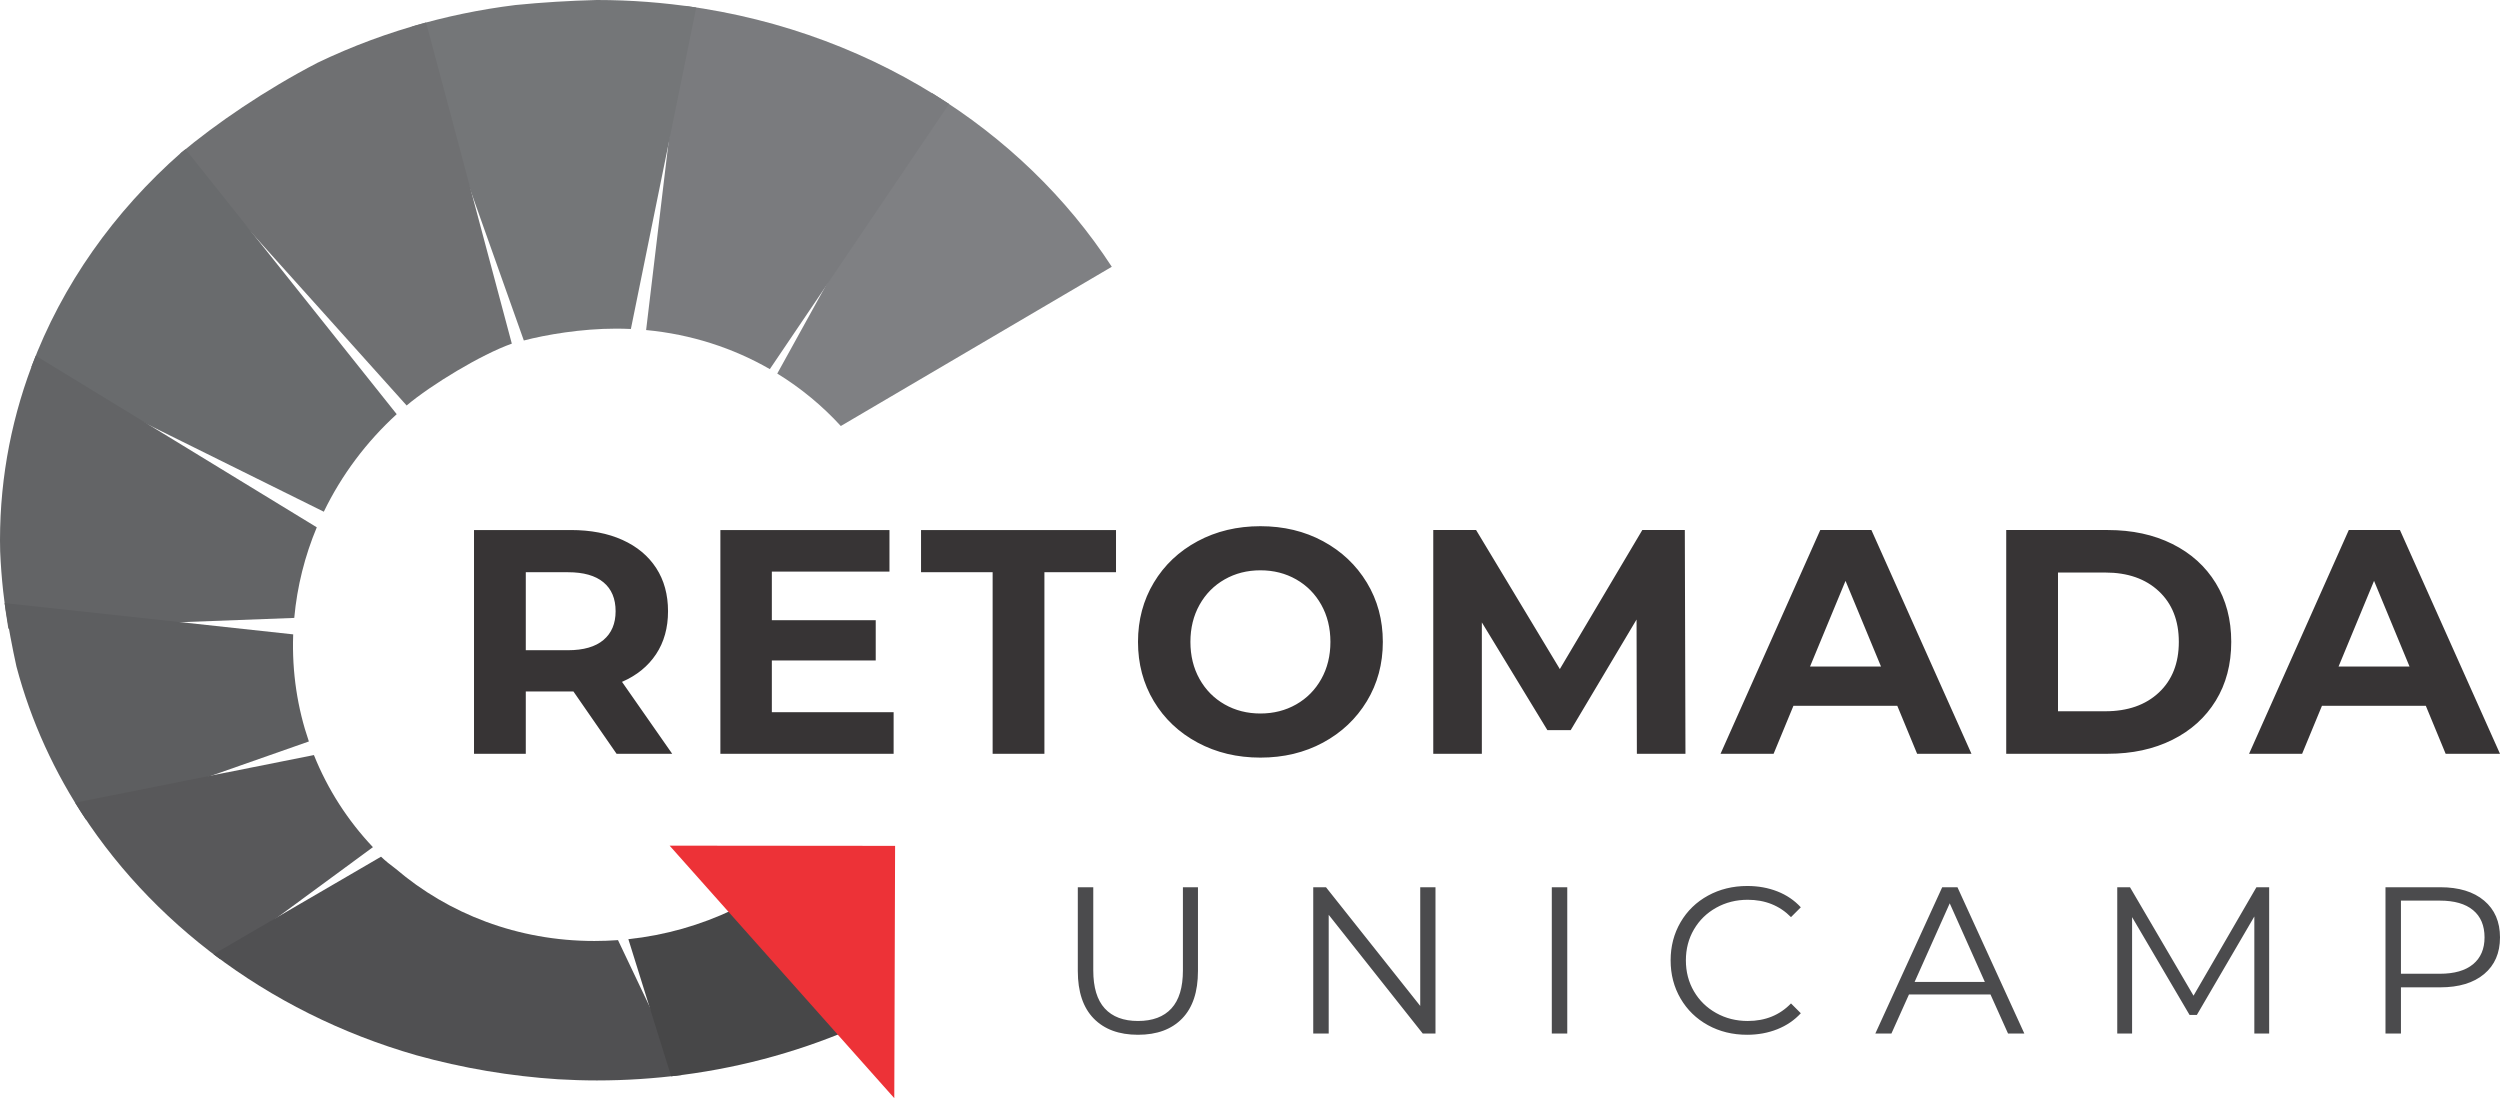
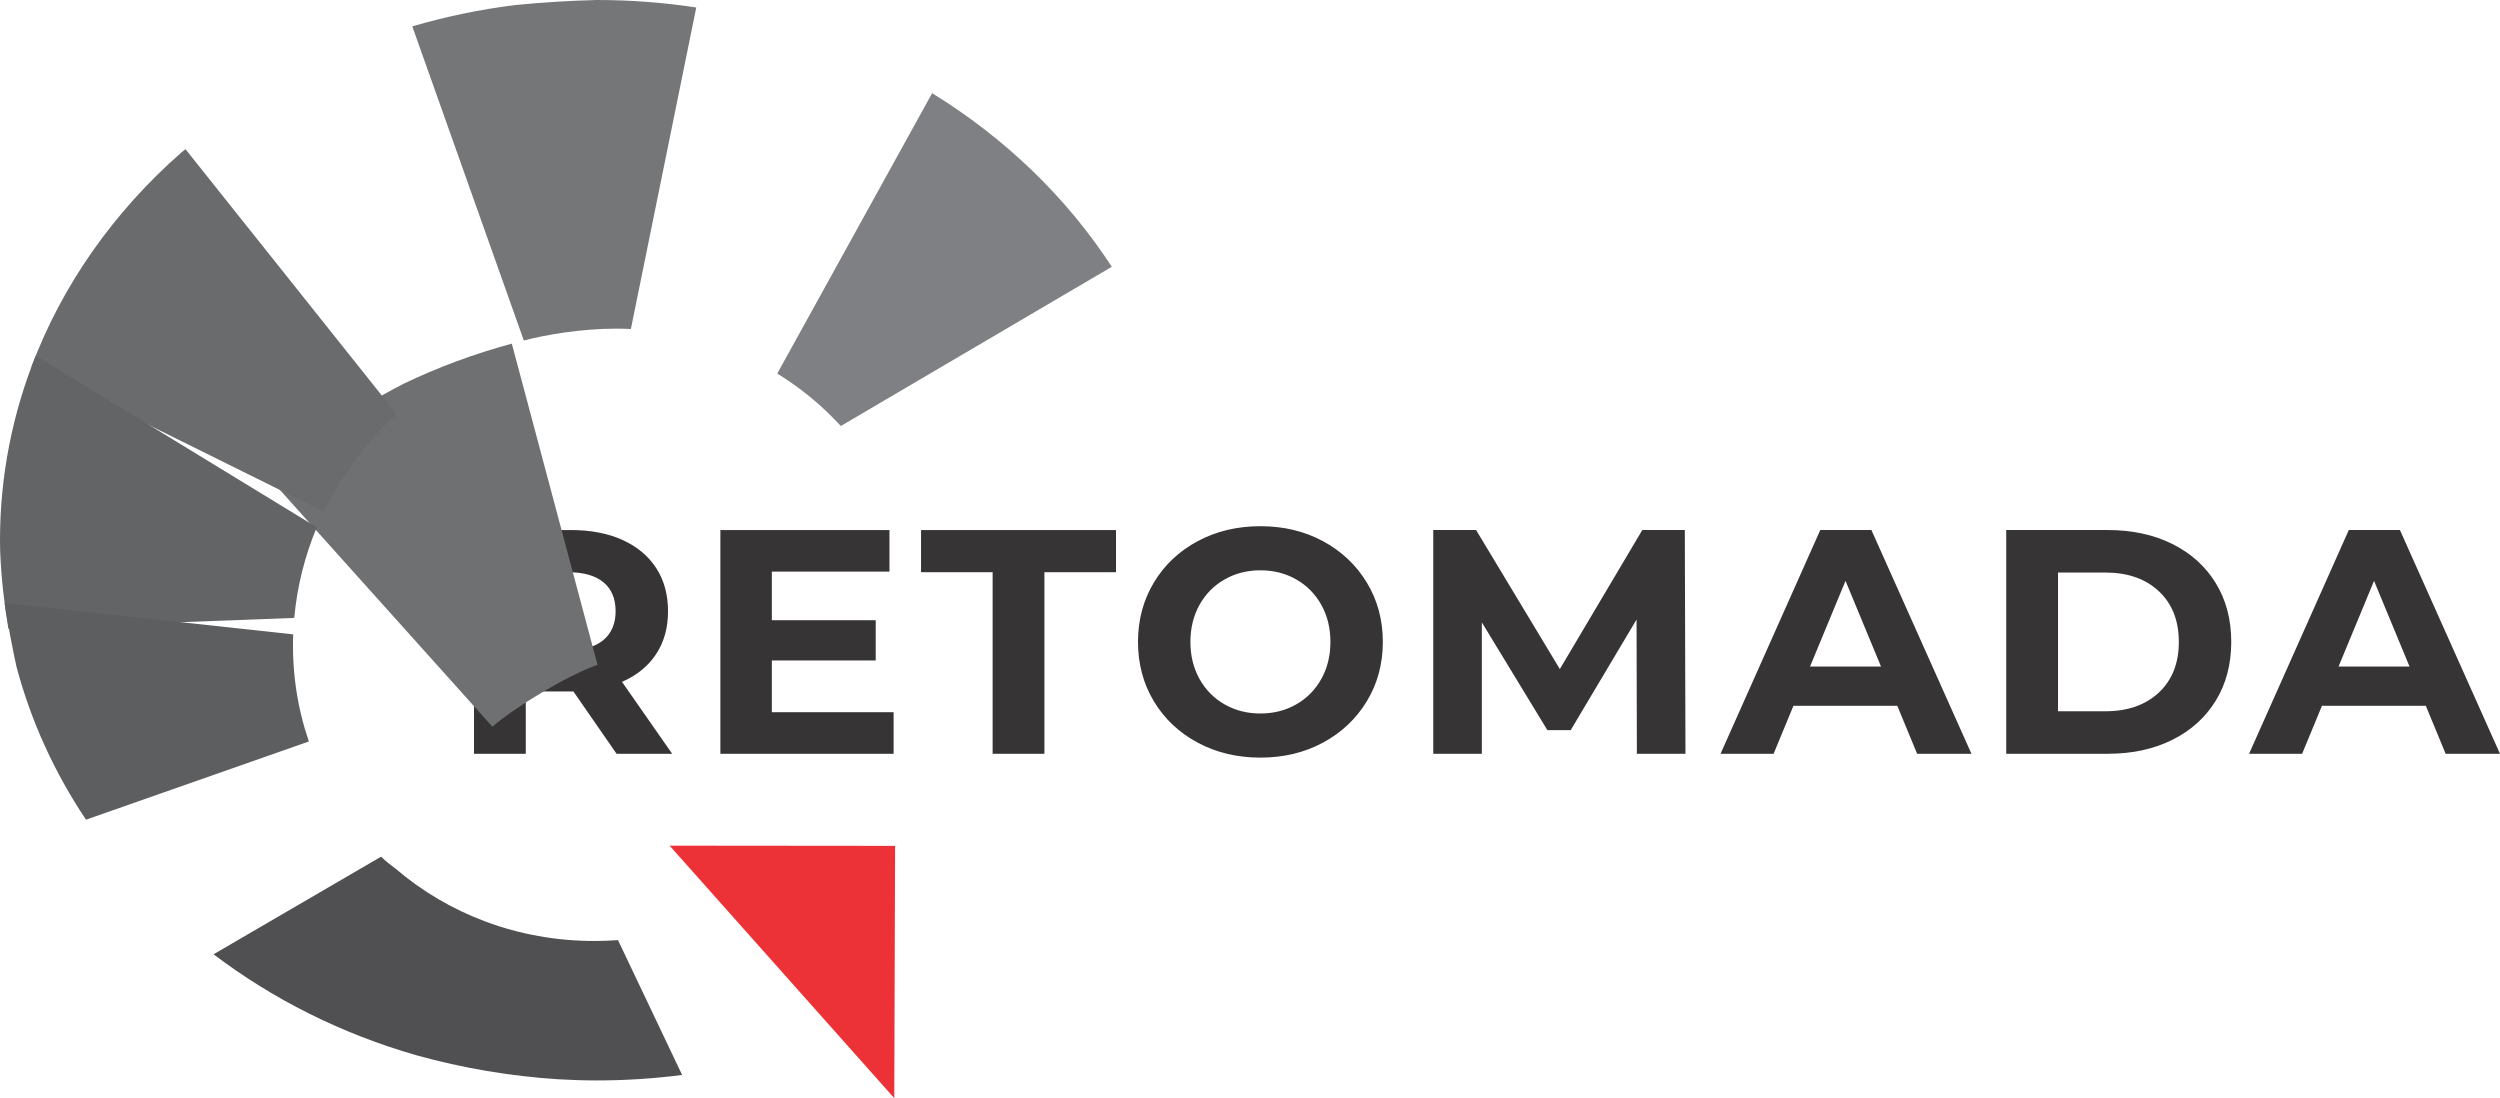
<svg xmlns="http://www.w3.org/2000/svg" xml:space="preserve" width="208.949mm" height="91.784mm" version="1.1" style="shape-rendering:geometricPrecision; text-rendering:geometricPrecision; image-rendering:optimizeQuality; fill-rule:evenodd; clip-rule:evenodd" viewBox="0 0 20894.82 9178.4">
  <defs>
    <style type="text/css">
   
    .fil11 {fill:#474748}
    .fil10 {fill:#505052}
    .fil9 {fill:#58585A}
    .fil8 {fill:#5D5E60}
    .fil7 {fill:#636466}
    .fil6 {fill:#696B6D}
    .fil5 {fill:#6F7072}
    .fil4 {fill:#747678}
    .fil3 {fill:#7A7B7E}
    .fil2 {fill:#7F8083}
    .fil12 {fill:#ED3237}
    .fil1 {fill:#373435;fill-rule:nonzero}
    .fil0 {fill:#4B4B4D;fill-rule:nonzero}
   
  </style>
  </defs>
  <g id="Camada_x0020_1">
    <g id="_2029591020352">
-       <path class="fil0" d="M9511.26 8648.58c-158.36,0 -281.78,-45.42 -370.28,-136.24 -88.49,-90.82 -132.74,-222.98 -132.74,-396.47l0 -700.37 129.25 0 0 695.13c0,142.06 32.02,248.01 96.06,317.88 64.04,69.86 156.61,104.79 277.71,104.79 122.25,0 215.4,-34.93 279.45,-104.79 64.04,-69.87 96.05,-175.82 96.05,-317.88l0 -695.13 125.76 0 0 700.37c0,173.49 -43.96,305.65 -131.87,396.47 -87.91,90.82 -211.04,136.24 -369.39,136.24zm2486.43 -1233.08l0 1222.59 -106.54 0 -785.95 -992.05 0 992.05 -129.24 0 0 -1222.59 106.53 0 787.71 992.05 0 -992.05 127.49 0zm972.17 0l129.25 0 0 1222.59 -129.25 0 0 -1222.59zm1632.37 1233.08c-121.1,0 -230.26,-26.79 -327.48,-80.34 -97.23,-53.57 -173.49,-127.8 -228.8,-222.7 -55.3,-94.89 -82.96,-201.14 -82.96,-318.74 0,-117.61 27.66,-223.85 82.96,-318.75 55.31,-94.9 131.87,-169.13 229.68,-222.69 97.8,-53.56 207.25,-80.34 328.34,-80.34 90.83,0 174.66,15.13 251.51,45.41 76.85,30.27 142.05,74.52 195.62,132.74l-82.09 82.09c-95.48,-96.64 -215.99,-144.96 -361.54,-144.96 -96.64,0 -184.56,22.12 -263.73,66.36 -79.18,44.24 -141.18,104.8 -186.01,181.65 -44.83,76.84 -67.24,163.01 -67.24,258.49 0,95.48 22.41,181.64 67.24,258.48 44.83,76.86 106.83,137.41 186.01,181.66 79.17,44.23 167.09,66.36 263.73,66.36 146.71,0 267.22,-48.91 361.54,-146.71l82.09 82.08c-53.57,58.22 -119.06,102.76 -196.49,133.62 -77.43,30.86 -161.56,46.29 -252.38,46.29zm2034.08 -337.09l-681.16 0 -146.71 326.6 -134.48 0 558.9 -1222.59 127.49 0 558.9 1222.59 -136.23 0 -146.71 -326.6zm-47.15 -104.8l-293.43 -656.7 -293.43 656.7 586.86 0zm2376.4 -791.19l0 1222.59 -124.01 0 0 -978.08 -480.31 822.64 -61.12 0 -480.3 -817.39 0 972.83 -124.01 0 0 -1222.59 106.54 0 530.95 906.46 525.72 -906.46 106.54 0zm1429.77 0c156.02,0 278.29,37.26 366.77,111.78 88.49,74.52 132.74,176.98 132.74,307.39 0,130.41 -44.25,232.58 -132.74,306.52 -88.48,73.94 -210.75,110.91 -366.77,110.91l-328.36 0 0 385.99 -129.24 0 0 -1222.59 457.6 0zm-3.5 723.08c121.1,0 213.67,-26.5 277.7,-79.47 64.04,-52.98 96.07,-127.79 96.07,-224.44 0,-98.97 -32.03,-174.95 -96.07,-227.92 -64.03,-52.98 -156.6,-79.47 -277.7,-79.47l-324.86 0 0 611.3 324.86 0z" />
      <path class="fil1" d="M5153.24 6300.07l-360.65 -520.95 -21.37 0 -376.69 0 0 520.95 -432.78 0 0 -1870.05 809.47 0c165.63,0 309.45,27.6 431.45,82.81 121.99,55.22 215.94,133.58 281.84,235.1 65.89,101.52 98.84,221.73 98.84,360.65 0,138.92 -33.39,258.69 -100.18,359.31 -66.78,100.63 -161.63,177.66 -284.51,231.09l419.42 601.09 -464.84 0zm-8.02 -1191.49c0,-105.08 -33.83,-185.67 -101.51,-241.77 -67.68,-56.11 -166.53,-84.16 -296.54,-84.16l-352.64 0 0 651.86 352.64 0c130.01,0 228.86,-28.51 296.54,-85.5 67.68,-56.99 101.51,-137.13 101.51,-240.43zm2323.6 844.19l0 347.3 -1447.96 0 0 -1870.05 1413.23 0 0 347.29 -983.11 0 0 406.06 868.24 0 0 336.62 -868.24 0 0 432.78 1017.84 0zm827.55 -1170.12l-598.42 0 0 -352.63 1629.62 0 0 352.63 -598.41 0 0 1517.42 -432.79 0 0 -1517.42zm2238.1 1549.47c-194.13,0 -369.12,-41.85 -524.95,-125.56 -155.84,-83.71 -277.84,-199.02 -366,-345.95 -88.16,-146.94 -132.23,-312.13 -132.23,-495.57 0,-183.45 44.07,-348.64 132.23,-495.57 88.16,-146.92 210.16,-262.25 366,-345.96 155.83,-83.7 330.82,-125.56 524.95,-125.56 194.13,0 368.67,41.86 523.62,125.56 154.94,83.71 276.94,199.04 365.99,345.96 89.05,146.93 133.58,312.12 133.58,495.57 0,183.44 -44.53,348.63 -133.58,495.57 -89.05,146.93 -211.05,262.24 -365.99,345.95 -154.95,83.71 -329.49,125.56 -523.62,125.56zm0 -368.67c110.42,0 210.15,-25.37 299.21,-76.13 89.05,-50.76 158.96,-121.56 209.72,-212.38 50.75,-90.84 76.13,-194.14 76.13,-309.9 0,-115.76 -25.38,-219.07 -76.13,-309.9 -50.76,-90.82 -120.67,-161.62 -209.72,-212.38 -89.06,-50.76 -188.79,-76.14 -299.21,-76.14 -110.43,0 -210.16,25.38 -299.21,76.14 -89.05,50.76 -158.95,121.56 -209.71,212.38 -50.76,90.83 -76.14,194.14 -76.14,309.9 0,115.76 25.38,219.06 76.14,309.9 50.76,90.82 120.66,161.62 209.71,212.38 89.05,50.76 188.78,76.13 299.21,76.13zm3146.41 336.62l-2.66 -1122.03 -550.34 924.34 -195.02 0 -547.66 -900.31 0 1098 -406.07 0 0 -1870.05 357.98 0 699.94 1162.09 689.25 -1162.09 355.31 0 5.35 1870.05 -406.08 0zm2176.66 -400.73l-868.23 0 -165.63 400.73 -443.48 0 833.52 -1870.05 427.44 0 836.18 1870.05 -454.15 0 -165.65 -400.73zm-136.23 -328.6l-296.55 -715.96 -296.54 715.96 593.09 0zm1046.61 -1140.72l849.53 0c203.05,0 382.47,38.73 538.32,116.2 155.84,77.48 276.94,186.56 363.32,327.26 86.38,140.7 129.57,304.56 129.57,491.56 0,187 -43.19,350.85 -129.57,491.55 -86.38,140.71 -207.48,249.8 -363.32,327.27 -155.85,77.47 -335.27,116.21 -538.32,116.21l-849.53 0 0 -1870.05zm828.17 1514.73c187,0 336.16,-52.09 447.48,-156.28 111.31,-104.18 166.97,-245.33 166.97,-423.43 0,-178.1 -55.66,-319.25 -166.97,-423.44 -111.32,-104.18 -260.48,-156.28 -447.48,-156.28l-395.39 0 0 1159.43 395.39 0zm2678.89 -45.41l-868.24 0 -165.63 400.73 -443.47 0 833.51 -1870.05 427.44 0 836.19 1870.05 -454.16 0 -165.64 -400.73zm-136.24 -328.6l-296.54 -715.96 -296.54 715.96 593.08 0z" />
      <path class="fil2" d="M9292.26 2229.64l-2264.73 1330.95c-154.84,-169.16 -333.48,-316.91 -531.26,-438.41l1294.33 -2343.46c611.5,376.34 1125.68,872.39 1501.66,1450.92z" />
-       <path class="fil3" d="M5400.23 2758.6l323.77 -2709.73c817.43,109.24 1570.17,397.96 2208.06,820.37l-1497.89 2215.91c-307.11,-176.58 -657.38,-291.05 -1033.94,-326.54z" />
      <path class="fil4" d="M5272.85 2749.66l546.45 -2687.08c-270.04,-40.96 -547.31,-62.58 -830.22,-62.58l-4.25 0.06c-223.18,5.94 -454.62,19.64 -677.15,42.03 -296.36,36.64 -584.37,96.83 -861.79,178.41l932.16 2625.33c183.05,-47.83 478.68,-99.11 771.04,-99.11 41.52,0 82.77,1.06 123.76,2.94z" />
-       <path class="fil5" d="M4277.7 2872.2l-716.44 -2684.23c-316.83,85.51 -620.4,198.69 -907.38,336.51 -436.47,226.5 -851.05,509.94 -1146.08,757.81l1890.76 2106.73c204.87,-172.62 622.3,-425.96 879.14,-516.81z" />
+       <path class="fil5" d="M4277.7 2872.2c-316.83,85.51 -620.4,198.69 -907.38,336.51 -436.47,226.5 -851.05,509.94 -1146.08,757.81l1890.76 2106.73c204.87,-172.62 622.3,-425.96 879.14,-516.81z" />
      <path class="fil6" d="M1550.36 1246.99c-11.77,9.19 -23.43,18.42 -35,27.68 -561.9,493.45 -996.04,1105.36 -1252.84,1791.36l2443.84 1210.83c149.06,-308.33 357.15,-584.78 609.23,-815.13l-1765.23 -2214.74z" />
      <path class="fil7" d="M2647.61 4407.29l-2348.93 -1434.17c-193.18,481.17 -298.69,1000.44 -298.69,1542.04 0,31.05 0.61,61.97 1.31,92.88 9.26,224.65 34.2,441.79 68.63,646.3l2389.43 -89.84c24.13,-265.16 88.99,-519.56 188.25,-757.21z" />
      <path class="fil8" d="M2450.52 5302l-2412.29 -261.44c32.19,200.9 64.96,375.55 99.18,530.11 121.17,457.79 319.14,888.52 581.27,1280.25l1862.81 -653.79c-95.31,-277.59 -142.25,-577.88 -131.14,-891.41l0.17 -3.72z" />
-       <path class="fil9" d="M2623.73 6310.82l-1995.94 398.03c309.8,503.37 722.85,947.46 1213.26,1308.97l1275.82 -937.27c-209.91,-221.91 -378.05,-482.28 -493.14,-769.73z" />
      <path class="fil10" d="M5701.08 8984.31l-535.9 -1126.85c-65.24,4.78 -131.09,7.23 -197.4,7.23 -640.91,0 -1219.66,-226.95 -1660.41,-603.23 -44.56,-32.53 -85.75,-66.26 -122.79,-101.19l-1399.68 815.51c492.96,374.22 1066.95,663.85 1694.8,843.96 386.45,107.65 786.49,175.02 1185.05,200.8 107.26,6.22 215.33,9.75 324.33,9.75 241.78,0 479.43,-15.9 712,-45.98z" />
-       <path class="fil11" d="M5251.8 7849.6l357.62 1145.98c527.69,-59.25 1029.69,-193.18 1492.98,-389.55l-974.59 -1003.44c-271.17,128.81 -566.44,214.29 -876.01,247.01z" />
      <polygon class="fil12" points="7481.14,7069.7 5596.54,7067.97 7474.37,9178.4 " />
    </g>
  </g>
</svg>